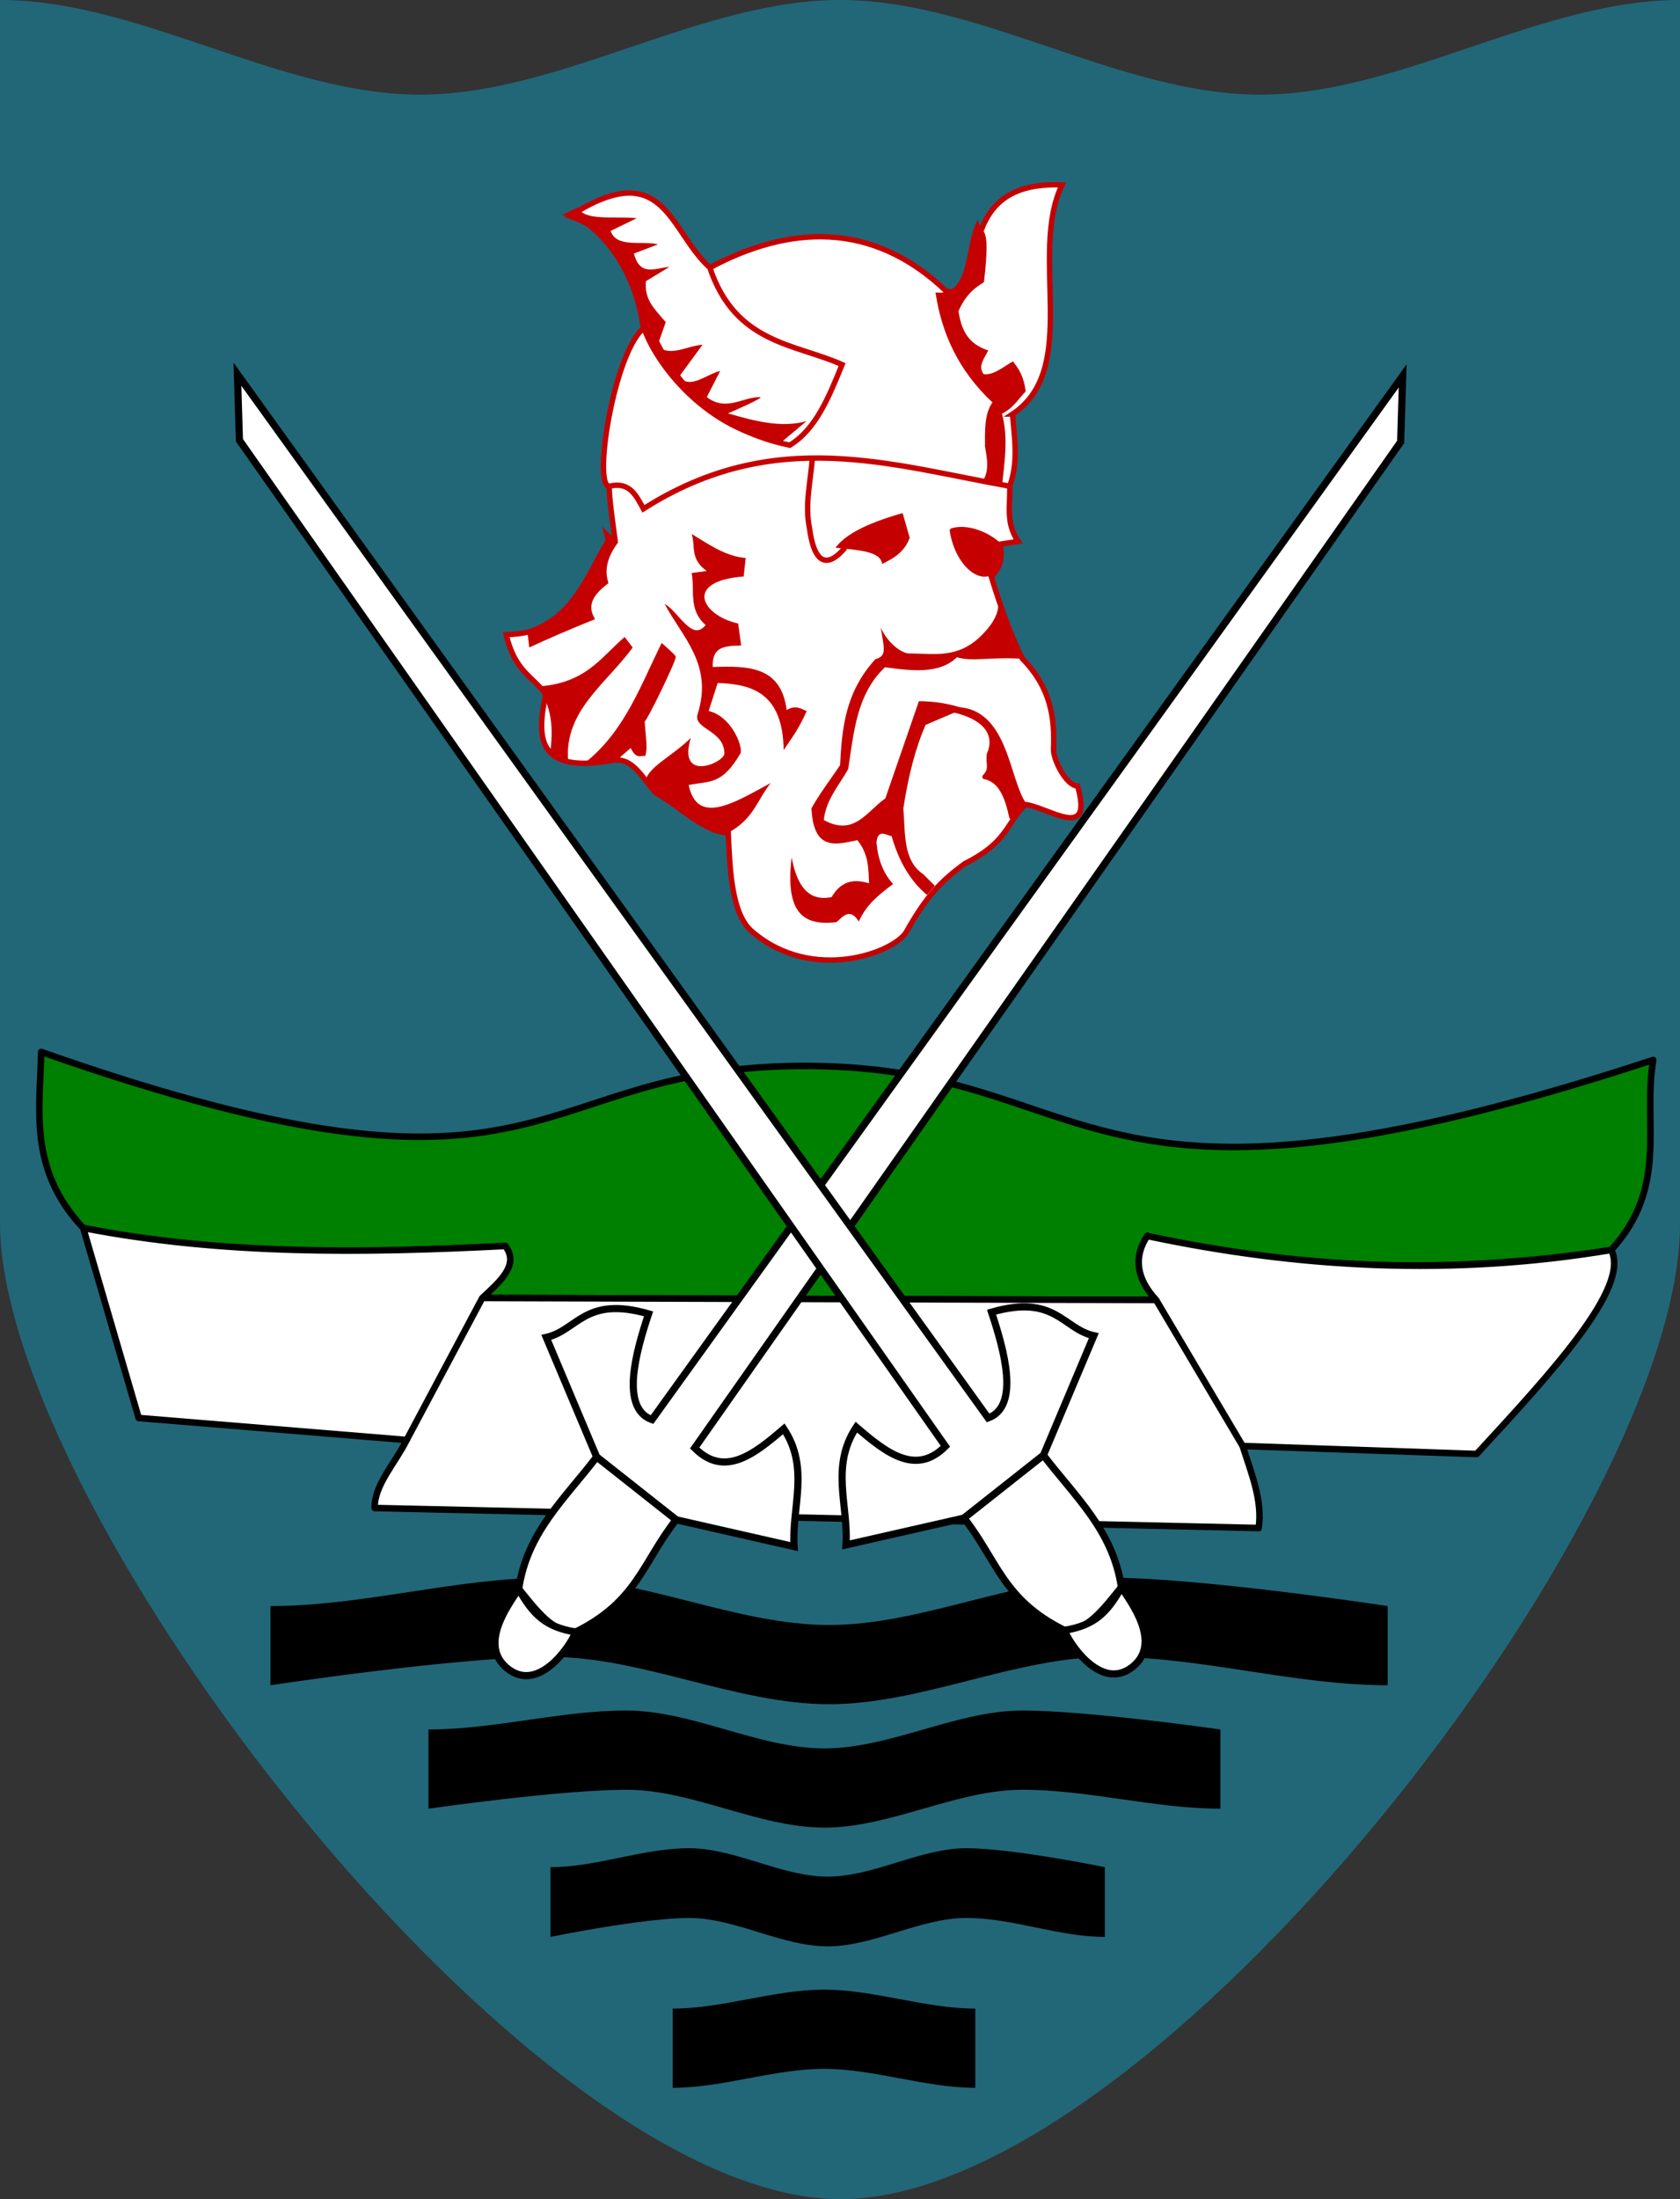
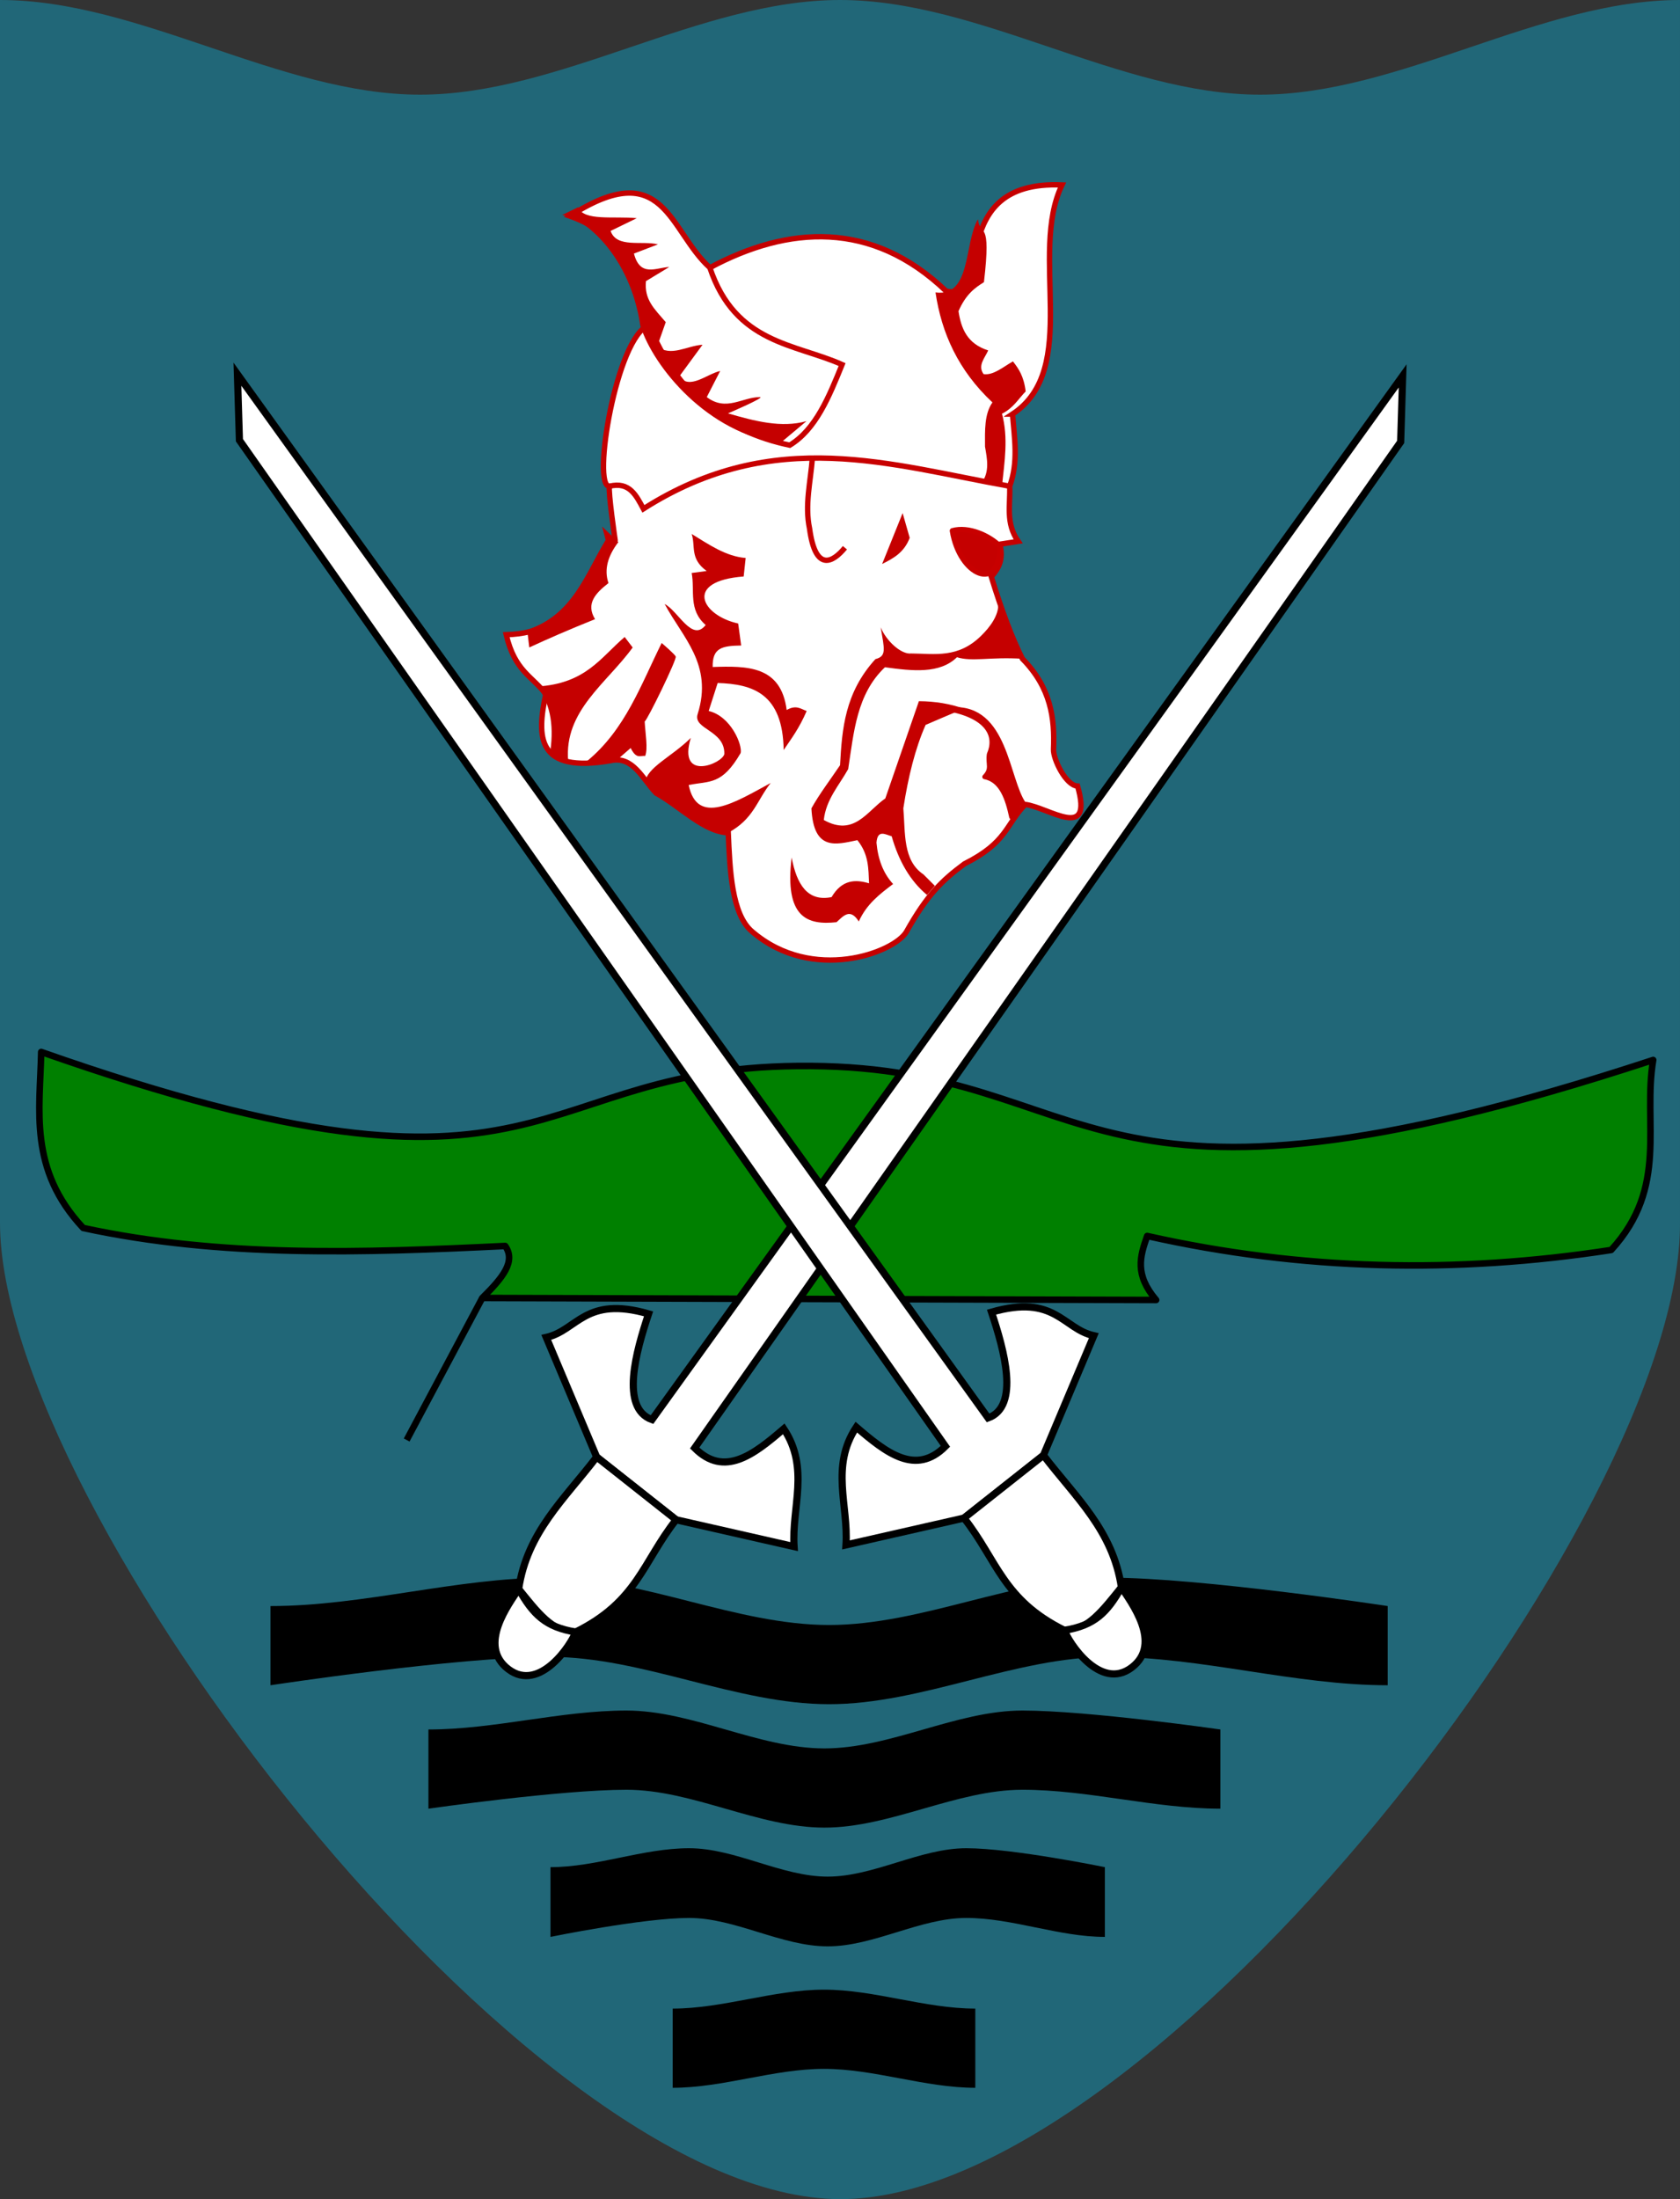
<svg xmlns="http://www.w3.org/2000/svg" xmlns:ns1="http://sodipodi.sourceforge.net/DTD/sodipodi-0.dtd" xmlns:ns2="http://www.inkscape.org/namespaces/inkscape" version="1.1" id="svg1786" width="354.931" height="464.564" viewBox="0 0 354.931 464.564" ns1:docname="Eastern Command Post WW2.svg" ns2:version="0.92.2 (5c3e80d, 2017-08-06)">
  <rect x="0" y="0" width="354.931" height="464.564" fill="#333333" stroke="none" />
  <defs id="defs1790" />
  <ns1:namedview pagecolor="#ffffff" bordercolor="#666666" borderopacity="1" objecttolerance="10" gridtolerance="10" guidetolerance="10" ns2:pageopacity="1" ns2:pageshadow="2" ns2:window-width="1600" ns2:window-height="837" id="namedview1788" showgrid="false" ns2:zoom="0.59166668" ns2:cx="-230.60616" ns2:cy="366.95198" ns2:window-x="-8" ns2:window-y="-8" ns2:window-maximized="1" ns2:current-layer="svg1786" ns2:snap-global="true" fit-margin-top="0" fit-margin-left="0" fit-margin-right="0" fit-margin-bottom="0" />
  <path style="fill:none;fill-rule:evenodd;stroke:#aa0000;stroke-width:1px;stroke-linecap:butt;stroke-linejoin:miter;stroke-opacity:1" d="m 197.868,65.479 c 0.757,13.43 7.978,19.009 14.043,25.994" id="path2343" ns2:connector-curvature="0" ns1:nodetypes="cc" />
  <g id="g1158" transform="translate(-6.197,-9.324)">
    <g transform="translate(0,-4)" id="g1070">
      <path style="opacity:1;fill:#216778;fill-opacity:1;fill-rule:evenodd;stroke:none;stroke-width:1.512;stroke-linecap:round;stroke-linejoin:round;stroke-miterlimit:4;stroke-dasharray:none;stroke-dashoffset:0;stroke-opacity:1" d="m 6.197,13.324 c 29.577,0 59.155,20 88.732,20 29.577,0 59.155,-20 88.732,-20 29.577,0 59.155,20 88.732,20 29.577,0 59.155,-20 88.732,-20 V 271.606 C 361.551,333.2 249.9,478.052 183.662,477.887 117.424,477.723 6.197,331.918 6.197,271.606 Z" id="rect1019" ns2:connector-curvature="0" ns1:nodetypes="czczcczcc" />
      <g id="g846" style="fill:#ffffff;stroke:#c80000;stroke-width:1.134;stroke-miterlimit:4;stroke-dasharray:none;stroke-opacity:1" transform="translate(2)">
        <path ns1:nodetypes="ccccccccccccccccccccccccc" ns2:connector-curvature="0" id="path2339" d="m 218.108,100.797 c 0.405,5.079 1.276,10.158 -0.598,15.238 0.177,3.884 -0.932,7.768 1.793,11.652 l -3.884,0.598 c 0.85,3.256 -0.278,5.192 -1.793,6.872 2.191,7.133 4.382,12.984 6.573,17.329 6.034,6.134 6.848,12.594 6.573,19.122 -0.1,2.09 2.639,7.699 5.079,7.768 3.398,11.812 -6.083,4.5 -11.055,3.884 -4.206,4.412 -3.847,8.029 -12.847,12.549 -4.756,3.531 -7.901,6.573 -12.25,14.341 -2.572,4.417 -19.814,10.911 -32.567,0 -4.395,-3.647 -4.736,-13.133 -5.079,-20.914 -5.079,-0.114 -10.158,-5.568 -15.238,-8.366 -2.869,-2.991 -4.865,-7.9 -9.561,-6.872 -15.726,2.749 -15.679,-5.018 -13.744,-14.043 -2.887,-3.823 -6.542,-4.827 -8.366,-12.549 14.468,-0.44 17.596,-11.275 23.006,-20.018 0,0 -1.494,-10.158 -1.195,-11.354 -3.759,0.254 1.434,-31.585 8.366,-34.061 -2.297,-9.582 -5.059,-18.893 -16.732,-23.006 20.027,-12.886 20.886,3.056 29.579,10.905 16.498,-8.842 34.193,-10.095 49.896,4.93 10.312,2.547 -0.534,-23.488 24.5,-22.408 -7.067,14.643 4.012,38.858 -10.457,48.402 z" style="fill:#ffffff;fill-rule:evenodd;stroke:#c50000;stroke-width:1.134;stroke-linecap:round;stroke-linejoin:miter;stroke-miterlimit:4;stroke-dasharray:none;stroke-opacity:1" />
        <path ns1:nodetypes="cccc" ns2:connector-curvature="0" id="path2341" d="m 141.322,81.974 c 5.807,14.414 15.955,22.533 29.728,25.396 5.499,-3.344 8.278,-10.186 11.055,-17.03 -9.911,-4.435 -22.541,-4.363 -27.936,-20.466" style="fill:#ffffff;fill-rule:evenodd;stroke:#c80000;stroke-width:1.134;stroke-linecap:butt;stroke-linejoin:miter;stroke-miterlimit:4;stroke-dasharray:none;stroke-opacity:1" />
        <path ns1:nodetypes="ccc" ns2:connector-curvature="0" id="path2345" d="m 132.956,116.035 c 4.233,-1.039 5.649,1.947 7.171,4.78 27.734,-17.661 52.316,-9.211 77.383,-4.78" style="fill:#ffffff;fill-rule:evenodd;stroke:#c80000;stroke-width:1.134;stroke-linecap:butt;stroke-linejoin:miter;stroke-miterlimit:4;stroke-dasharray:none;stroke-opacity:1" />
        <path ns1:nodetypes="ccc" ns2:connector-curvature="0" id="path2351" d="m 182.702,129.032 c -2.578,3.133 -6.22,5.204 -7.469,-4.034 -1.051,-4.98 0.215,-9.959 0.598,-14.939" style="fill:#ffffff;fill-rule:evenodd;stroke:#c80000;stroke-width:1.134;stroke-linecap:butt;stroke-linejoin:miter;stroke-miterlimit:4;stroke-dasharray:none;stroke-opacity:1" />
        <path ns1:nodetypes="ccc" ns2:connector-curvature="0" id="path2353" d="m 205.41,125.446 c 3.407,-0.96 7.794,1.019 10.046,3.287 0.073,9.829 -8.493,6.289 -10.046,-3.287 z" style="fill:#c50000;fill-opacity:1;fill-rule:evenodd;stroke:#c80000;stroke-width:1.134;stroke-linecap:round;stroke-linejoin:round;stroke-miterlimit:4;stroke-dasharray:none;stroke-opacity:1" />
      </g>
      <g id="g1050" style="fill:#c50000;fill-opacity:1">
        <path ns1:nodetypes="cccccccc" ns2:connector-curvature="0" id="path2347" d="m 117.569,146.361 0.448,3.735 c 3.811,-1.761 8.161,-3.674 13.893,-5.976 -2.011,-3.279 0.136,-5.518 2.838,-7.619 -0.981,-2.888 -0.113,-5.776 2.091,-8.665 l -3.436,-3.287 0.747,2.838 c -4.393,7.216 -6.976,15.853 -16.582,18.972 z" style="fill:#c50000;fill-opacity:1;fill-rule:evenodd;stroke:none;stroke-width:1px;stroke-linecap:butt;stroke-linejoin:miter;stroke-opacity:1" />
-         <path ns1:nodetypes="ccccc" ns2:connector-curvature="0" id="path2349" d="m 192.562,132.467 c 2.342,-1.176 4.653,-2.403 5.826,-5.527 l -1.494,-5.229 c -8.595,2.44 -12.339,4.88 -14.192,7.32 4.512,0.477 9.566,0.658 9.86,3.436 z" style="fill:#c50000;fill-opacity:1;fill-rule:evenodd;stroke:none;stroke-width:1px;stroke-linecap:butt;stroke-linejoin:miter;stroke-opacity:1" />
+         <path ns1:nodetypes="ccccc" ns2:connector-curvature="0" id="path2349" d="m 192.562,132.467 c 2.342,-1.176 4.653,-2.403 5.826,-5.527 l -1.494,-5.229 z" style="fill:#c50000;fill-opacity:1;fill-rule:evenodd;stroke:none;stroke-width:1px;stroke-linecap:butt;stroke-linejoin:miter;stroke-opacity:1" />
        <path ns1:nodetypes="cccccccccccccccccccccccccccccc" ns2:connector-curvature="0" id="path2372" d="m 217.109,140.872 5.09,11.614 c -6.893,-0.43 -10.551,0.682 -13.827,-0.319 -3.663,3.555 -9.371,2.913 -15.212,2.112 -5.991,5.674 -6.57,13.729 -7.768,21.512 -1.927,3.455 -4.67,6.399 -5.154,10.756 6.431,3.578 9.133,-1.901 12.997,-4.556 l 7.096,-20.541 c 3.467,0.014 6.616,0.559 9.486,1.569 -2.521,1.061 -5.15,2.177 -8.067,3.436 -2.215,5.014 -3.684,11.022 -4.706,17.628 0.443,5.214 -0.144,11.016 4.258,13.968 l 2.39,2.39 -1.643,1.942 c -3.504,-2.916 -5.957,-7.093 -7.469,-12.399 -1.366,-0.389 -2.983,-1.488 -3.212,1.345 0.315,3.483 1.404,6.45 3.511,8.739 -2.804,2.12 -5.608,4.242 -7.245,7.918 -1.838,-2.911 -3.253,-1.172 -4.706,0.149 -6.153,0.658 -11.02,-0.926 -9.486,-13.669 1.087,5.724 3.384,9.39 8.44,8.366 2.17,-3.669 4.957,-3.792 7.918,-2.913 -0.146,-3.038 -0.016,-6.075 -2.465,-9.113 -4.519,0.934 -9.252,2.399 -9.71,-6.722 1.684,-3.038 4.013,-6.075 6.05,-9.113 0.412,-7.67 1.013,-15.323 7.469,-22.408 2.436,-0.628 1.87,-2.146 1.12,-6.723 1.132,2.851 4.345,5.788 6.424,5.527 5.014,0.038 9.942,1.098 14.864,-3.809 1.782,-1.757 3.637,-4.199 3.558,-6.684 z" style="fill:#c50000;fill-opacity:1;fill-rule:evenodd;stroke:none;stroke-width:1px;stroke-linecap:butt;stroke-linejoin:miter;stroke-opacity:1" />
        <path ns1:nodetypes="cccccccccccccccccccccccc" ns2:connector-curvature="0" id="path831" d="m 163.732,131.197 c -4.19,-0.334 -7.759,-2.843 -11.408,-5.07 0.867,2.606 -0.445,5.211 3.169,7.817 l -3.169,0.423 c 0.711,3.708 -0.76,7.779 2.958,10.986 -2.887,3.699 -5.775,-2.944 -8.662,-4.437 3.757,7.056 10.279,12.782 6.972,23.239 -1.066,3.259 5.766,3.375 5.633,8.458 -0.384,2.013 -9.93,5.955 -7.085,-3.403 -4.086,4.033 -9.367,6.259 -9.641,9.441 5.105,4.159 11.373,9.924 17.555,10.584 5.384,-2.924 6.017,-6.765 8.961,-10.503 -7.539,4.09 -15.513,9.153 -17.324,0.423 4.515,-0.901 7.01,0.072 10.986,-6.761 0.394,-1.7 -2.055,-7.77 -6.761,-8.873 l 1.901,-5.915 c 7.428,0.228 13.755,2.233 13.944,14.155 1.62,-2.41 3.239,-4.494 4.859,-8.239 -1.228,-0.431 -2.204,-1.367 -4.225,-0.211 -1.204,-9.404 -8.372,-9.318 -15.634,-9.085 -0.068,-3.998 1.873,-4.48 6.021,-4.542 l -0.634,-4.648 c -7.693,-1.677 -11.614,-8.967 1.162,-9.93 z" style="fill:#c50000;fill-opacity:1;fill-rule:evenodd;stroke:none;stroke-width:1px;stroke-linecap:butt;stroke-linejoin:miter;stroke-opacity:1" />
        <path ns1:nodetypes="ccccccccccccc" ns2:connector-curvature="0" id="path833" d="m 145.986,149.155 c -4.382,8.804 -7.647,18.246 -15.739,24.93 -1.953,0.68 -2.852,0.963 -4.014,0 -0.918,-10.614 8.169,-16.425 13.627,-23.979 l -1.69,-2.218 c -5.035,4.275 -8.192,9.864 -18.486,10.458 3.051,3.935 3.576,8.946 2.641,14.577 3.034,3.101 12.412,1.052 13.838,1.268 l 3.275,-2.852 c 1.236,2.493 2.085,1.516 3.063,1.69 0.622,-1.554 0.037,-4.716 -0.106,-7.289 0.513,-0.171 6.978,-13.418 6.549,-13.732 -0.106,-0.423 -2.958,-2.852 -2.958,-2.852 z" style="fill:#c50000;fill-opacity:1;fill-rule:evenodd;stroke:none;stroke-width:1px;stroke-linecap:butt;stroke-linejoin:miter;stroke-opacity:1" />
        <path ns1:nodetypes="ccsccccccccccccccccc" ns2:connector-curvature="0" id="path835" d="m 176.578,102.291 c -5.274,1.483 -10.918,-6.5e-4 -16.582,-1.643 0,0 8.067,-3.438 6.722,-3.436 -3.734,0.006 -7.081,3.111 -11.204,0 l 2.838,-5.527 c -2.949,0.704 -6.423,4.031 -8.665,1.195 l 4.93,-6.722 c -3.195,0.155 -6.726,2.665 -9.561,0.299 l 1.793,-5.079 c -2.449,-2.86 -4.56,-4.745 -4.183,-8.665 l 4.93,-2.988 c -2.797,0.13 -6.155,2.221 -7.469,-2.838 l 5.079,-1.942 c -3.413,-0.844 -8.729,0.85 -10.009,-2.838 l 5.527,-2.689 c -4.796,-0.487 -11.208,0.695 -12.399,-2.316 l -3.361,1.643 c 4.68,0.539 14.341,8.59 16.507,23.379 2.784,8.821 14.247,22.751 29.579,24.799 z" style="fill:#c50000;fill-opacity:1;fill-rule:evenodd;stroke:none;stroke-width:1px;stroke-linecap:butt;stroke-linejoin:miter;stroke-opacity:1" />
        <path ns1:nodetypes="cccccccccccccc" ns2:connector-curvature="0" id="path837" d="m 213.626,115.288 c 1.682,-2.407 1.116,-5.019 0.672,-7.619 -0.016,-3.411 -0.153,-6.89 1.569,-9.337 -7.235,-6.775 -10.758,-14.664 -12.026,-23.23 7.597,0.992 5.976,-10.308 8.963,-15.462 0.519,3.994 2.875,-0.435 1.27,13.296 -1.935,1.189 -3.835,2.584 -5.378,6.125 0.558,3.607 1.775,6.852 6.274,8.291 -0.723,1.632 -2.278,3.188 -0.971,5.005 2.067,0.303 4.133,-1.526 6.2,-2.689 1.17,1.5 2.3,3.091 2.689,6.349 -1.579,1.604 -2.538,3.457 -5.005,4.706 1.371,5.079 0.542,10.158 0,15.238 z" style="fill:#c50000;fill-opacity:1;fill-rule:evenodd;stroke:none;stroke-width:1px;stroke-linecap:butt;stroke-linejoin:miter;stroke-opacity:1" />
        <path ns1:nodetypes="cccccc" ns2:connector-curvature="0" id="path839" d="m 215.182,172.674 c -0.302,2.132 0.683,3.055 -0.958,4.759 3.622,0.697 4.863,4.71 5.684,8.488 1.084,-1.674 1.533,-3.61 2.585,-2.731 -3.658,-5.176 -3.787,-20.712 -15.211,-19.962 7.997,1.732 9.491,5.812 7.9,9.446 z" style="fill:#c50000;fill-opacity:1;fill-rule:evenodd;stroke:#c50000;stroke-width:1.002;stroke-linecap:round;stroke-linejoin:round;stroke-miterlimit:4;stroke-dasharray:none;stroke-opacity:1" />
      </g>
    </g>
    <g id="g1116">
      <g id="g1094">
        <g id="g1082">
          <path style="fill:#008000;fill-opacity:1;fill-rule:evenodd;stroke:#000000;stroke-width:1.38;stroke-linecap:round;stroke-linejoin:round;stroke-miterlimit:4;stroke-dasharray:none;stroke-opacity:1" d="m 14.901,231.549 c 110.39,38.785 101.241,2.437 162.676,2.958 61.435,0.521 55.151,39.081 177.887,-1.268 -2.265,13.38 3.38,26.761 -8.873,40.141 -32.676,5.04 -65.352,4.394 -98.028,-2.958 -1.535,4.369 -2.68,8.135 1.887,13.521 l -142.366,-0.423 c 4.407,-4.35 7.118,-7.75 4.845,-10.986 -30.109,1.464 -60.152,2.473 -89.155,-3.803 -11.584,-12.394 -9.136,-24.789 -8.873,-37.183 z" id="path911" ns2:connector-curvature="0" ns1:nodetypes="czcccccccc" />
          <g id="g1075">
-             <path ns1:nodetypes="ccccccccccccc" ns2:connector-curvature="0" id="path913" d="m 272.113,332.113 c 0.858,-5.775 -1.559,-11.549 -3.38,-17.324 l 49.437,1.69 c 16.315,-17.694 32.469,-35.31 28.423,-43.099 -33.576,5.616 -66.14,3.81 -98.028,-2.958 -2.944,4.507 -2.277,9.014 1.887,13.521 l -142.366,-0.423 c 3.646,-3.382 7.96,-7.041 4.845,-10.986 -29.934,1.534 -59.778,1.907 -89.155,-3.803 l 11.718,40.141 56.62,4.648 c -2.363,4.789 -6.902,9.577 -6.761,14.366 z" style="fill:#ffffff;fill-opacity:1;fill-rule:evenodd;stroke:#000000;stroke-width:1.38;stroke-linecap:round;stroke-linejoin:round;stroke-miterlimit:4;stroke-dasharray:none;stroke-opacity:1" />
            <path ns1:nodetypes="cc" ns2:connector-curvature="0" id="path915" d="m 108.085,283.521 -15.972,30" style="fill:none;fill-rule:evenodd;stroke:#000000;stroke-width:1.38;stroke-linecap:butt;stroke-linejoin:miter;stroke-miterlimit:4;stroke-dasharray:none;stroke-opacity:1" />
-             <path ns1:nodetypes="cc" ns2:connector-curvature="0" id="path917" d="m 250.451,283.944 18.282,30.845" style="fill:none;fill-rule:evenodd;stroke:#000000;stroke-width:1.38;stroke-linecap:butt;stroke-linejoin:miter;stroke-miterlimit:4;stroke-dasharray:none;stroke-opacity:1" />
          </g>
        </g>
        <path ns1:nodetypes="czzzcczzzcc" ns2:connector-curvature="0" id="rect919" d="m 63.341,348.6 c 19.67,0 39.339,-6 59.009,-6 19.67,0 39.339,10 59.009,10 19.67,0 39.339,-10 59.009,-10 19.67,0 59.009,6 59.009,6 0,5.577 0,11.154 0,16.732 -19.67,0 -39.339,-6 -59.009,-6 -19.67,0 -39.339,10 -59.009,10 -19.67,0 -39.339,-10 -59.009,-10 -19.67,0 -59.009,6 -59.009,6 0,-5.577 0,-11.154 0,-16.732 z" style="opacity:1;fill:#000000;fill-opacity:1;fill-rule:evenodd;stroke:none;stroke-width:1.38;stroke-linecap:round;stroke-linejoin:round;stroke-miterlimit:4;stroke-dasharray:none;stroke-dashoffset:0;stroke-opacity:1" />
        <path ns1:nodetypes="ccccccc" ns2:connector-curvature="0" id="rect919-8" d="m 148.31,433.635 c 10.656,0 21.313,-4 31.969,-4 10.656,0 21.313,4 31.969,4 v 16.732 c -10.656,0 -21.313,-4 -31.969,-4 -10.656,0 -21.313,4 -31.969,4 z" style="opacity:1;fill:#000000;fill-opacity:1;fill-rule:evenodd;stroke:none;stroke-width:0.718;stroke-linecap:round;stroke-linejoin:round;stroke-miterlimit:4;stroke-dasharray:none;stroke-dashoffset:0;stroke-opacity:1" />
        <path ns1:nodetypes="czzzcczzzcc" ns2:connector-curvature="0" id="rect919-7" d="m 96.712,374.672 c 13.943,0 27.886,-4 41.829,-4 13.943,0 27.886,8 41.829,8 13.943,0 27.886,-8 41.829,-8 13.943,0 41.829,4 41.829,4 v 16.732 c -13.943,0 -27.886,-4 -41.829,-4 -13.943,0 -27.886,8 -41.829,8 -13.943,0 -27.886,-8 -41.829,-8 -13.943,0 -41.829,4 -41.829,4 z" style="opacity:1;fill:#000000;fill-opacity:1;fill-rule:evenodd;stroke:none;stroke-width:1.161;stroke-linecap:round;stroke-linejoin:round;stroke-miterlimit:4;stroke-dasharray:none;stroke-dashoffset:0;stroke-opacity:1" />
        <path ns1:nodetypes="czzzcczzzcc" ns2:connector-curvature="0" id="rect919-7-7" d="m 122.499,403.757 c 9.76,0 19.52,-4 29.28,-4 9.76,0 19.52,6 29.28,6 9.76,0 19.52,-6 29.28,-6 9.76,0 29.28,4 29.28,4 v 14.732 c -9.76,0 -19.52,-4 -29.28,-4 -9.76,0 -19.52,6 -29.28,6 -9.76,0 -19.52,-6 -29.28,-6 -9.76,0 -29.28,4 -29.28,4 z" style="opacity:1;fill:#000000;fill-opacity:1;fill-rule:evenodd;stroke:none;stroke-width:0.972;stroke-linecap:round;stroke-linejoin:round;stroke-miterlimit:4;stroke-dasharray:none;stroke-dashoffset:0;stroke-opacity:1" />
      </g>
      <g id="g1015" style="stroke-width:1.512;stroke-miterlimit:4;stroke-dasharray:none">
        <g style="fill:#ffffff;stroke-width:1.512;stroke-miterlimit:4;stroke-dasharray:none" transform="translate(-0.845,1.69)" id="g885">
          <path style="fill:#ffffff;fill-rule:evenodd;stroke:#000000;stroke-width:1.512;stroke-linecap:butt;stroke-linejoin:miter;stroke-miterlimit:4;stroke-dasharray:none;stroke-opacity:1" d="m 303.38,87.042 -158.596,220.491 c -6.762,-2.443 -3.356,-14.427 -0.721,-22.352 -13.468,-3.878 -15.029,3.498 -21.609,4.977 l 10.645,25.265 16.778,13.259 24.93,5.668 c -0.538,-8.293 3.334,-16.586 -2.176,-24.878 -6.276,5.392 -12.551,10.363 -18.827,4.05 L 302.958,100.986 Z" id="path876" ns2:connector-curvature="0" ns1:nodetypes="ccccccccccc" />
          <path style="fill:#ffffff;fill-rule:evenodd;stroke:#000000;stroke-width:1.512;stroke-linecap:butt;stroke-linejoin:miter;stroke-miterlimit:4;stroke-dasharray:none;stroke-opacity:1" d="m 149.876,328.681 c -7.037,8.94 -8.18,17.272 -21.214,23.713 -4.771,0.378 -8.361,-4.557 -12.042,-9.085 1.791,-12.01 9.611,-18.924 16.479,-27.887 z" id="path878" ns2:connector-curvature="0" ns1:nodetypes="ccccc" />
          <path style="fill:#ffffff;fill-rule:evenodd;stroke:#000000;stroke-width:1.512;stroke-linecap:butt;stroke-linejoin:miter;stroke-miterlimit:4;stroke-dasharray:none;stroke-opacity:1" d="m 128.662,352.394 c -0.829,2.451 -7.556,12.906 -14.219,7.853 -6.663,-5.053 0.274,-13.95 2.177,-16.938 2.998,5.336 5.66,8.05 12.042,9.085 z" id="path880" ns2:connector-curvature="0" ns1:nodetypes="czcc" />
        </g>
        <g style="fill:#ffffff;stroke-width:1.512;stroke-miterlimit:4;stroke-dasharray:none" transform="matrix(-1,0,0,1,359.737,1.332)" id="g885-3">
          <path style="fill:#ffffff;fill-rule:evenodd;stroke:#000000;stroke-width:1.512;stroke-linecap:butt;stroke-linejoin:miter;stroke-miterlimit:4;stroke-dasharray:none;stroke-opacity:1" d="m 303.38,87.042 -158.596,220.491 c -6.762,-2.443 -3.356,-14.427 -0.721,-22.352 -13.468,-3.878 -15.029,3.498 -21.609,4.977 l 10.645,25.265 16.778,13.259 24.93,5.668 c -0.538,-8.293 3.334,-16.586 -2.176,-24.878 -6.276,5.392 -12.551,10.363 -18.827,4.05 L 302.958,100.986 Z" id="path876-4" ns2:connector-curvature="0" ns1:nodetypes="ccccccccccc" />
          <path style="fill:#ffffff;fill-rule:evenodd;stroke:#000000;stroke-width:1.512;stroke-linecap:butt;stroke-linejoin:miter;stroke-miterlimit:4;stroke-dasharray:none;stroke-opacity:1" d="m 149.876,328.681 c -7.037,8.94 -8.18,17.272 -21.214,23.713 -4.771,0.378 -8.361,-4.557 -12.042,-9.085 1.791,-12.01 9.611,-18.924 16.479,-27.887 z" id="path878-1" ns2:connector-curvature="0" ns1:nodetypes="ccccc" />
          <path style="fill:#ffffff;fill-rule:evenodd;stroke:#000000;stroke-width:1.512;stroke-linecap:butt;stroke-linejoin:miter;stroke-miterlimit:4;stroke-dasharray:none;stroke-opacity:1" d="m 128.662,352.394 c -0.829,2.451 -7.556,12.906 -14.219,7.853 -6.663,-5.053 0.274,-13.95 2.177,-16.938 2.998,5.336 5.66,8.05 12.042,9.085 z" id="path880-6" ns2:connector-curvature="0" ns1:nodetypes="czcc" />
        </g>
      </g>
    </g>
  </g>
</svg>